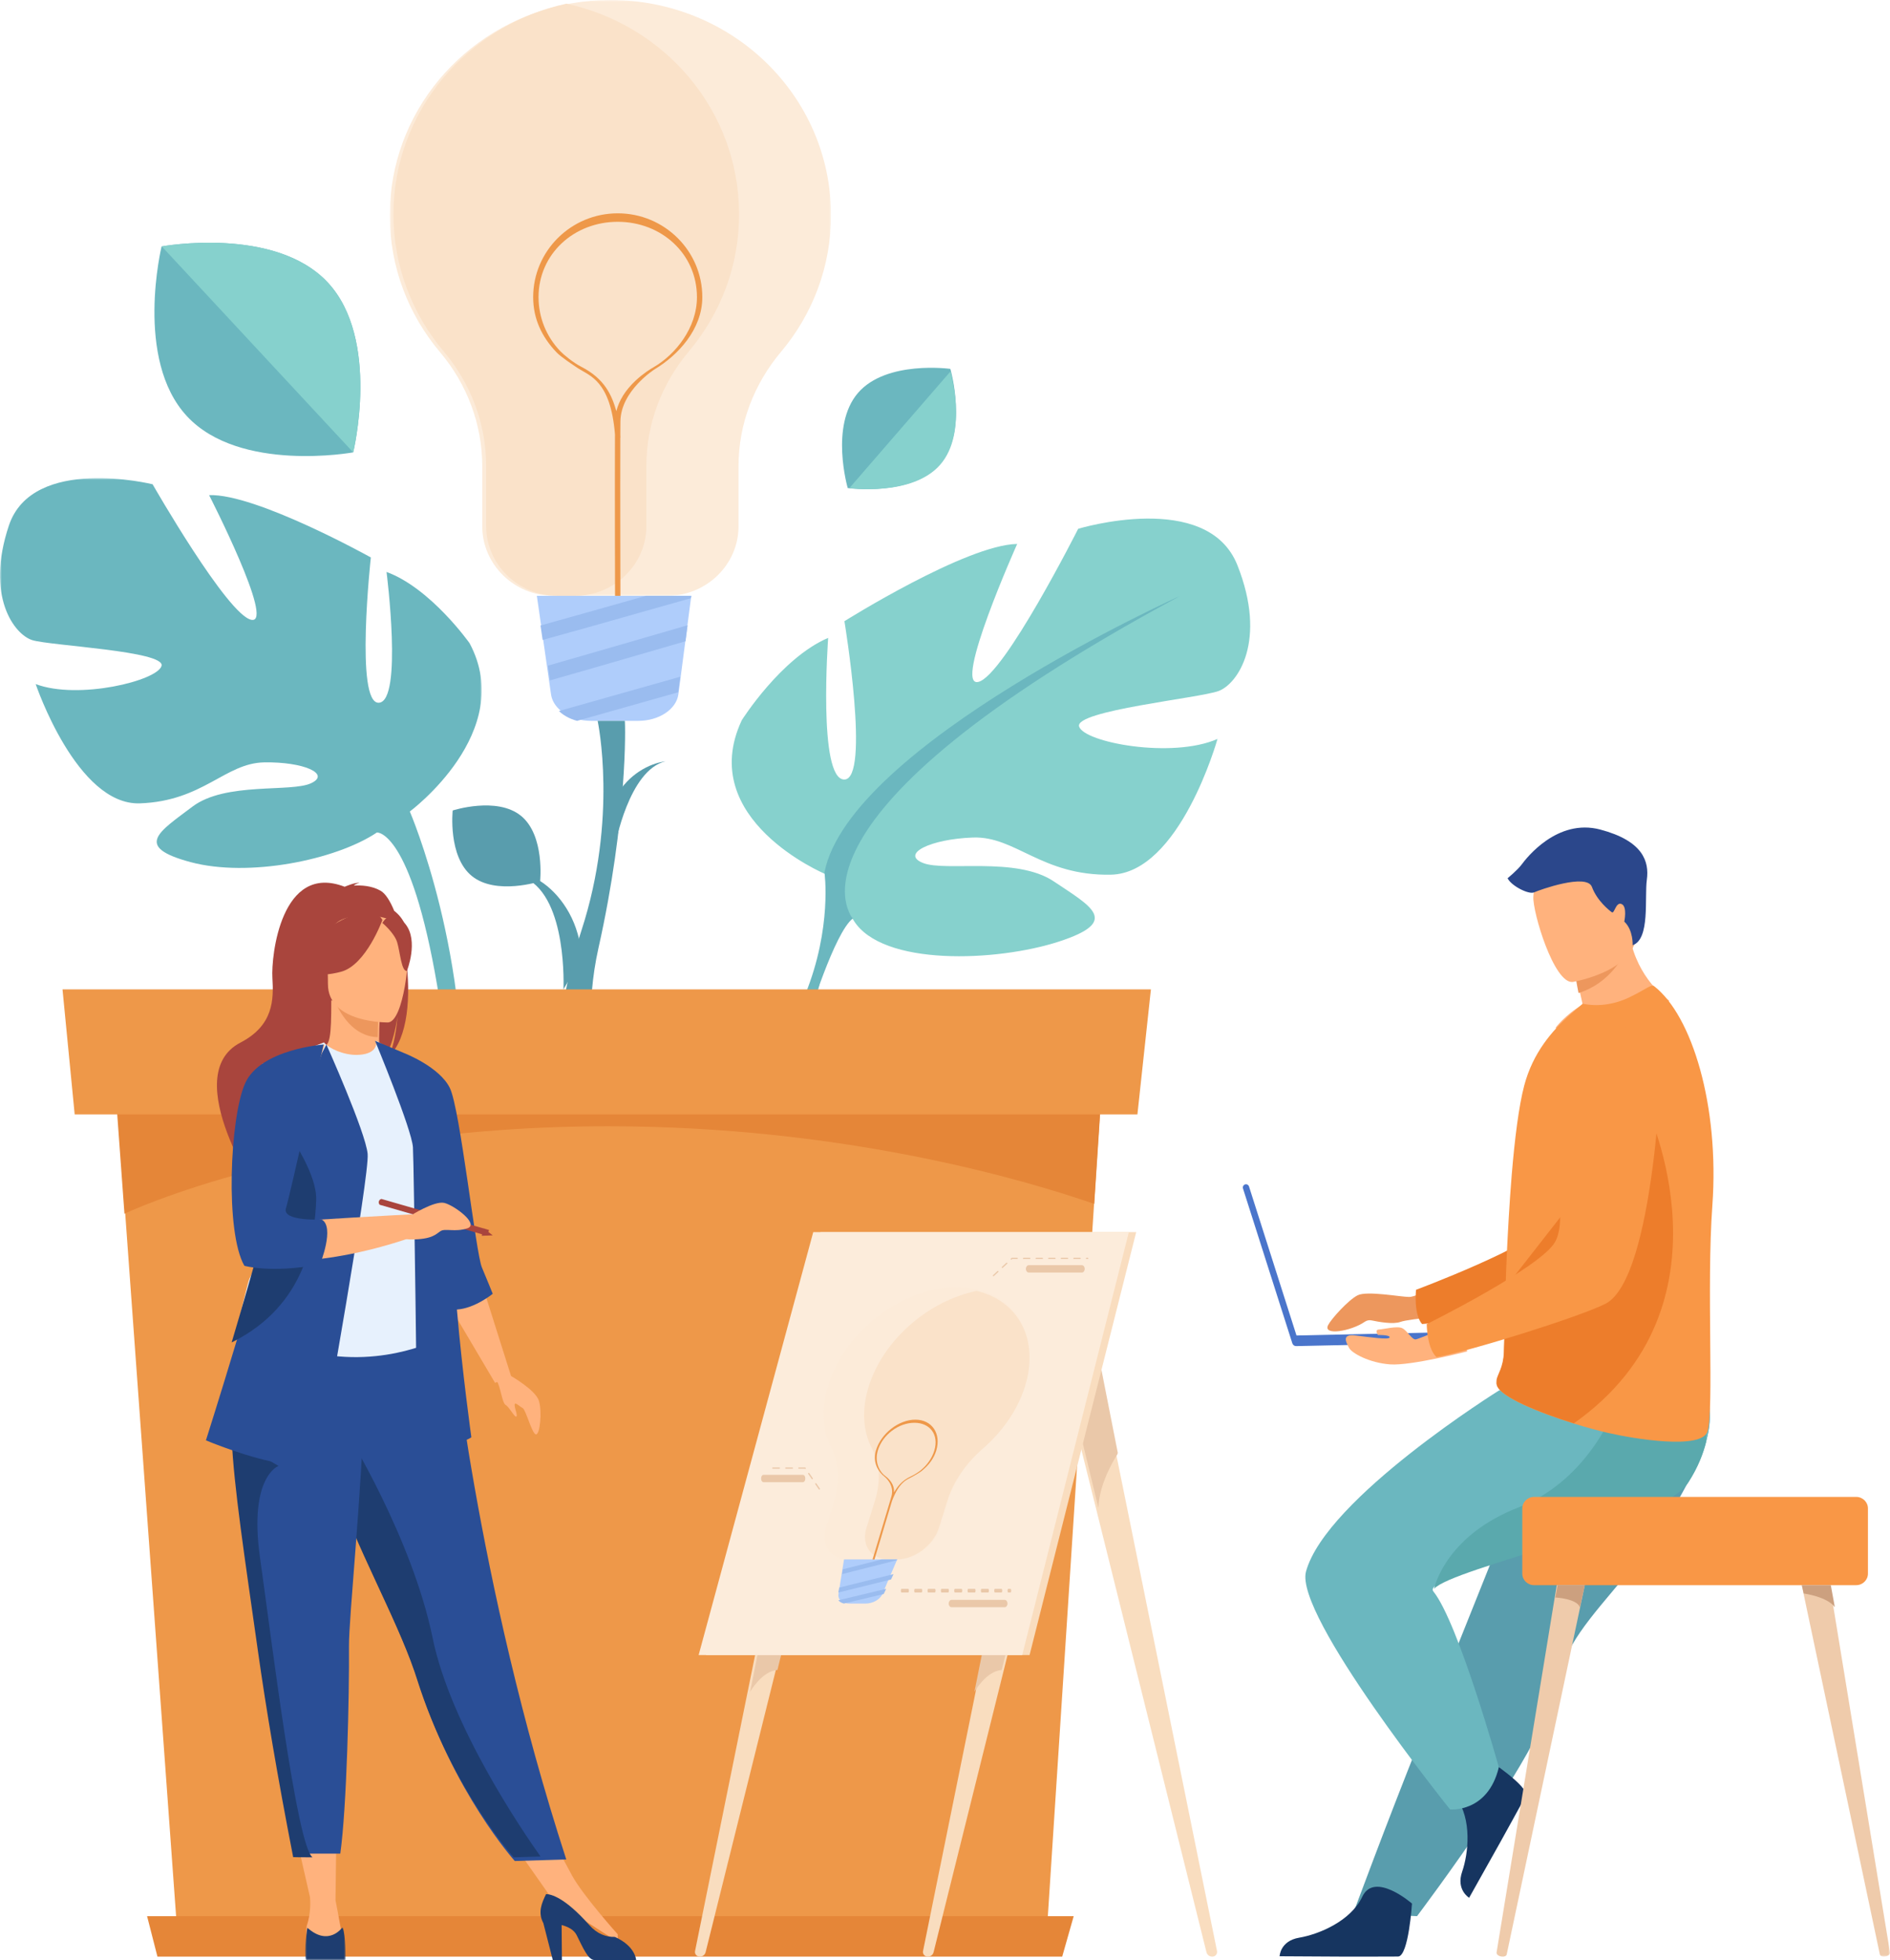
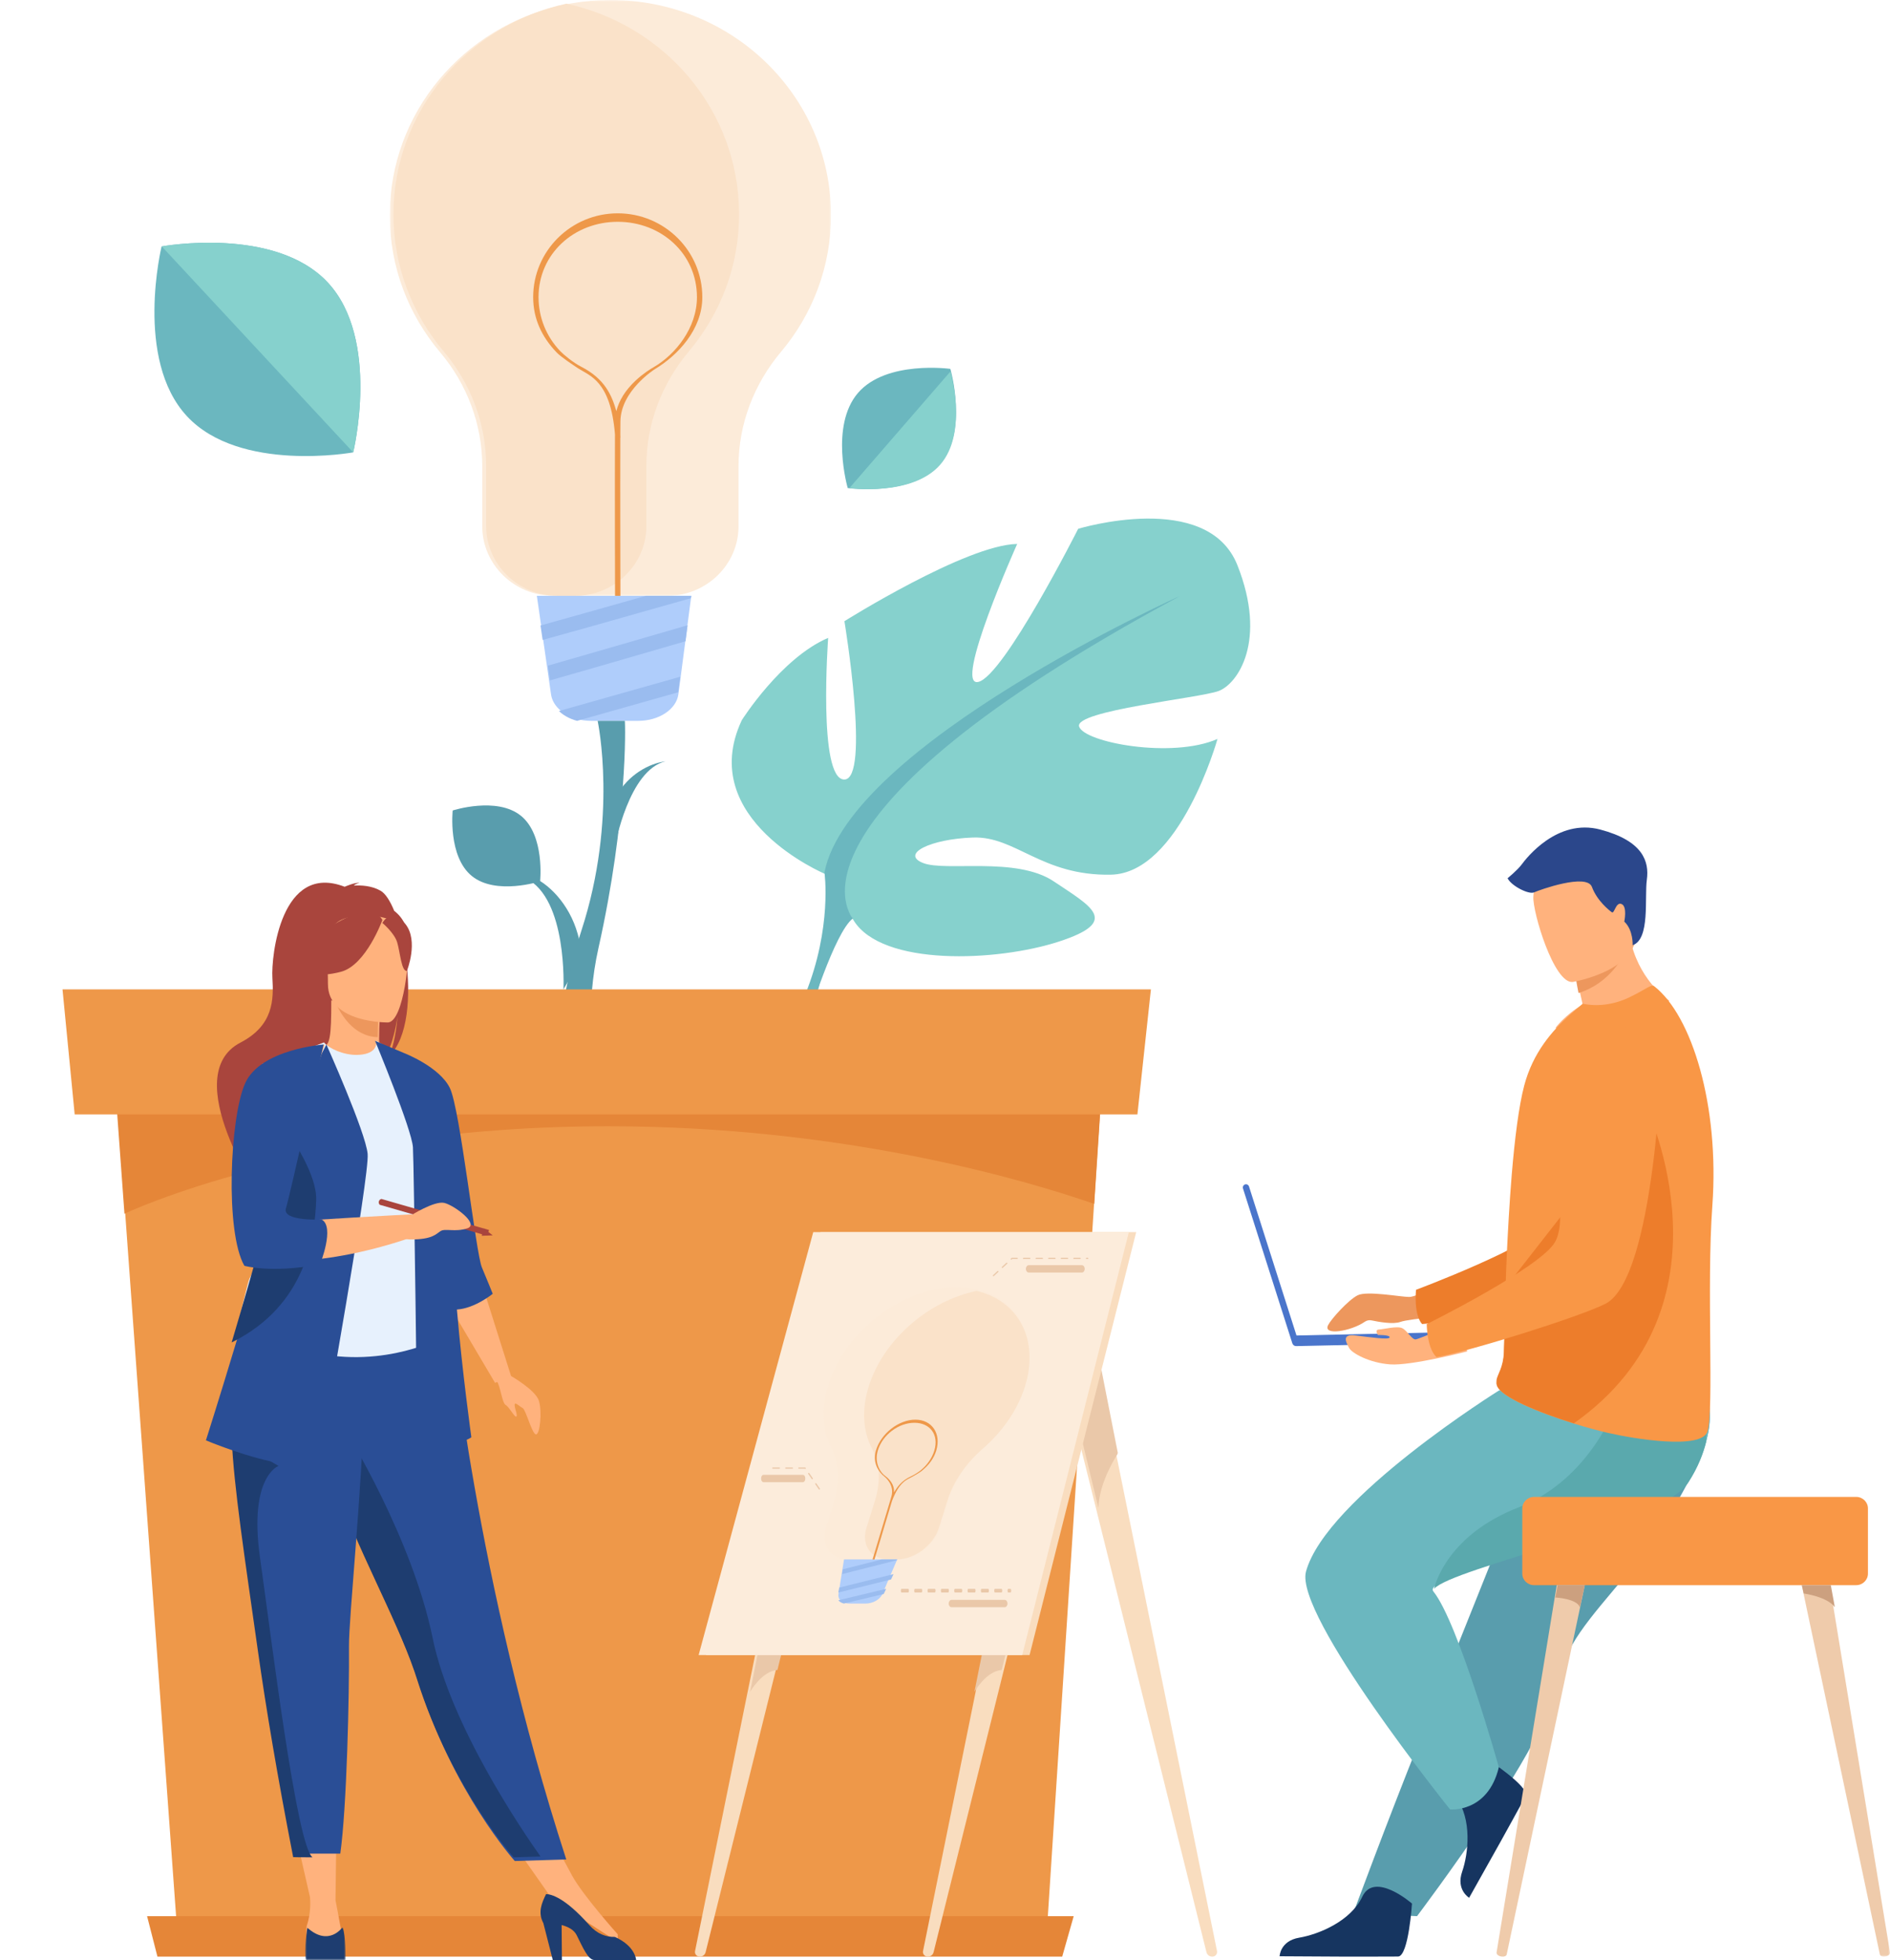
<svg xmlns="http://www.w3.org/2000/svg" xmlns:xlink="http://www.w3.org/1999/xlink" width="514px" height="533px" viewBox="0 0 514 533" version="1.1">
  <title>008F56FC-06FE-4D7E-B9F6-87B3E902863B</title>
  <defs>
    <polygon id="path-1" points="0 0 120 0 120 162 0 162" />
    <polygon id="path-3" points="0 0 131 0 131 179 0 179" />
    <polygon id="path-5" points="0 0 11 0 11 9 0 9" />
    <polygon id="path-7" points="0 0 24 0 24 101 0 101" />
  </defs>
  <g id="Pages" stroke="none" stroke-width="1" fill="none" fill-rule="evenodd">
    <g id="ui-agduc" transform="translate(-960, -3142)">
      <g id="Group-26" transform="translate(375, 3142)">
        <g id="rse" transform="translate(585, 0)">
          <path d="M153.239,269 C153.231,268.784 154.384,244.408 143,238.798 L143.804,238 C149.019,239.884 154.799,245.708 157.112,253.93 C158.831,260.041 157.524,261.384 157.532,261.614 L153.239,269 Z" id="Fill-1" fill="#599DAD" />
          <g id="Group-5" transform="translate(106, 0)">
            <mask id="mask-2" fill="white">
              <use xlink:href="#path-1" />
            </mask>
            <g id="Clip-4" />
            <path d="M0,58.547 C0,72.675 5.129,85.635 13.666,95.748 C21.053,104.495 25.154,115.44 25.154,126.772 L25.154,143.111 C25.154,153.499 33.866,162 44.511,162 L75.487,162 C86.136,162 94.845,153.499 94.845,143.111 L94.845,126.744 C94.845,115.389 99.007,104.453 106.391,95.676 C114.966,85.488 120.086,72.425 120,58.192 C119.804,25.903 93.092,-3.42901484e-05 60.001,-3.42901484e-05 C56.325,-3.42901484e-05 52.725,0.324 49.23,0.943 C48.455,1.08 47.686,1.231 46.923,1.398 C20.074,7.219 0,30.595 0,58.547" id="Fill-3" fill="#FCEBD9" mask="url(#mask-2)" />
          </g>
          <path d="M107,58.291 C107,72.454 112.141,85.446 120.697,95.583 C128.101,104.353 132.211,115.325 132.211,126.685 L132.211,143.064 C132.211,153.478 140.943,162 151.613,162 L156.386,162 C167.059,162 175.788,153.478 175.788,143.064 L175.788,126.656 C175.788,115.274 179.959,104.31 187.36,95.512 C195.954,85.298 201.087,72.203 200.999,57.935 C200.83,29.981 180.841,6.801 154.03,1 C127.12,6.835 107,30.269 107,58.291" id="Fill-6" fill="#FAE2C9" />
          <path d="M152.342,95.448 C148.549,91.471 146.46,86.266 146.46,80.791 C146.46,69.022 156.123,60.306 168,60.306 C179.877,60.306 189.54,69.022 189.54,80.791 C189.54,89.183 183.668,96.378 177.844,99.79 C177.021,100.257 174.934,101.528 172.813,103.522 C170.093,106.078 168.336,108.894 167.627,111.787 C166.383,107.502 164.5,103.018 158.112,99.738 C155.793,98.547 153.286,96.438 152.342,95.448 M151.357,95.805 C152.599,97.107 155.862,99.248 157.274,100.176 C160.347,102.196 166.051,103.492 167.244,118.078 C167.183,131.037 167.269,163.635 167.27,164 L168.73,163.996 C168.729,163.64 168.647,132.454 168.7,118.97 L168.73,118.971 C168.731,118.95 168.733,118.63 168.704,118.086 C168.711,116.647 168.719,115.447 168.73,114.565 C168.832,106.171 178.101,100.356 178.201,100.304 C184.284,96.615 191,89.611 191,80.791 C191,68.224 180.682,58 168,58 C155.318,58 145,68.224 145,80.791 C145,86.637 147.307,91.558 151.357,95.805" id="Fill-8" fill="#EE9849" />
          <path d="M188,162 L187.916,162.642 L186.851,170.773 L186.57,172.915 L186.57,172.933 L186.286,175.089 L185.224,183.216 L184.943,185.358 L184.94,185.376 L184.659,187.536 L184.502,188.726 C183.962,192.849 179.224,196 173.559,196 L160.792,196 C159.442,196 158.151,195.822 156.951,195.496 L156.947,195.496 C155.867,195.201 154.868,194.784 153.974,194.265 L153.905,194.225 C153.179,193.8 152.529,193.307 151.972,192.759 C150.826,191.637 150.071,190.287 149.856,188.802 L149.403,185.652 L149.115,183.666 L149.115,183.663 L149.112,183.619 L149.112,183.615 L148.831,181.673 L147.747,174.138 L147.463,172.16 L147.455,172.116 L147.175,170.163 L146,162 L188,162 Z" id="Fill-10" fill="#AFCDFB" />
          <path d="M182.912,162 L182.824,162 L175.666,162 C163.972,165.312 152.374,168.585 147,170.071 L147.282,172.001 L147.289,172.044 L147.575,174 C151.927,172.819 162.375,169.888 187.916,162.635 L188,162 L182.912,162 Z" id="Fill-12" fill="#9ABCEF" />
          <path d="M149.281,182.947 L149.281,182.951 L149.284,182.995 L149.284,182.998 L149.572,185 C154.582,183.587 164.914,180.612 186.435,174.351 L186.719,172.177 L186.719,172.159 L187,170 C173.401,173.952 156.941,178.724 149,180.989 L149.281,182.947 Z" id="Fill-14" fill="#9ABCEF" />
          <path d="M153.919,194.759 L153.987,194.798 C154.874,195.305 155.866,195.713 156.938,196 L156.941,196 C162.802,194.354 171.501,191.893 184.439,188.221 L184.718,186.111 L184.721,186.093 L185,184 C173.445,187.278 160.188,191.03 152,193.325 C152.554,193.861 153.198,194.344 153.919,194.759" id="Fill-16" fill="#9ABCEF" />
          <path d="M123.114,220.366 C123.114,220.366 121.769,232.874 128.333,238.195 C134.898,243.515 146.886,239.634 146.886,239.634 C146.886,239.634 148.231,227.126 141.667,221.805 C135.102,216.485 123.114,220.366 123.114,220.366" id="Fill-18" fill="#599DAD" />
          <path d="M151.962,315 C151.749,313.774 147.668,285.062 158.106,253.065 C168.133,222.323 162.581,196.26 162.537,196 L169.916,196 C170.106,197.114 170.619,222.697 162.76,257.758 C155.688,289.308 168.894,315 166.083,315 L151.962,315 Z" id="Fill-20" fill="#599DAD" />
          <path d="M167.252,230 C167.292,229.841 171.007,209.333 181,207 C176.533,207.56 170.858,210.637 167.683,216.369 C165.323,220.63 166.149,221.837 166.105,222.007 L167.252,230 Z" id="Fill-22" fill="#599DAD" />
          <g id="Group-26" transform="translate(0, 130)">
            <mask id="mask-4" fill="white">
              <use xlink:href="#path-3" />
            </mask>
            <g id="Clip-25" />
-             <path d="M127.706,44.885 C127.706,44.885 117.132,29.908 105.122,25.511 C105.122,25.511 109.612,60.639 103.045,61.073 C96.478,61.508 100.854,21.568 100.854,21.568 C100.854,21.568 69.57,4.143 56.867,4.627 C56.867,4.627 74.852,39.728 68.38,38.528 C61.908,37.327 41.501,1.674 41.501,1.674 C41.501,1.674 8.854,-6.398 2.41,12.912 C-4.033,32.221 3.951,42.534 8.77,44.048 C13.588,45.562 44.988,46.997 43.934,51.037 C42.881,55.076 21.31,60.372 9.707,55.998 C9.707,55.998 20.861,89.057 38.07,88.428 C55.28,87.799 61.199,77.482 71.841,77.287 C82.483,77.092 90.058,80.408 84.594,82.959 C79.129,85.509 61.313,82.531 52.329,89.326 C43.346,96.121 36.156,100.21 51.857,104.414 C67.558,108.619 91.256,103.871 102.501,96.354 C102.534,96.332 111.708,95.601 118.932,138.209 C121.717,154.634 119.576,179 119.576,179 L125.403,178.11 C128.636,130.35 111.453,90.645 111.453,90.645 C111.453,90.645 140.607,69.023 127.706,44.885" id="Fill-24" fill="#6BB7BF" mask="url(#mask-4)" />
          </g>
          <path d="M224.423,237.642 C224.423,237.642 189.086,222.807 201.734,195.821 C201.734,195.821 212.385,178.924 225.226,173.436 C225.226,173.436 222.4,211.866 229.589,211.949 C236.779,212.033 229.649,168.901 229.649,168.901 C229.649,168.901 262.746,148.121 276.632,147.895 C276.632,147.895 259.084,187.093 266.072,185.406 C273.062,183.719 293.218,143.778 293.218,143.778 C293.218,143.778 328.355,133.079 336.522,153.676 C344.689,174.273 336.589,185.95 331.422,187.879 C326.256,189.808 292.088,193.224 293.476,197.551 C294.864,201.877 318.707,206.354 331.104,200.917 C331.104,200.917 320.888,237.492 302.078,237.826 C283.268,238.16 276.205,227.302 264.584,227.719 C252.964,228.137 244.897,232.188 251.008,234.635 C257.119,237.082 276.378,232.794 286.578,239.645 C296.778,246.496 304.862,250.514 287.983,256.009 C271.104,261.505 239.838,262.799 232.131,250.22 L224.423,237.642 Z" id="Fill-27" fill="#86D1CD" />
          <path d="M321,162 C321,162 231.063,202.474 224.218,237.191 C224.218,237.191 226.373,252.136 219,270.384 L219.755,277 C219.755,277 226.969,253.409 231.951,249.723 C231.951,249.723 207.735,222.961 321,162" id="Fill-29" fill="#6BB7BF" />
          <path d="M219.193,270.646 C219.193,270.646 207.963,294.224 218.532,320 L221.915,318.581 C221.915,318.581 215.402,289.571 220.926,273.919 C226.449,258.268 219.193,270.646 219.193,270.646" id="Fill-31" fill="#6BB7BF" />
          <path d="M89.15,76.827 C103.539,92.289 96.054,122.998 96.054,122.998 C96.054,122.998 65.238,128.635 50.85,113.173 C36.461,97.711 43.946,67.002 43.946,67.002 C43.946,67.002 74.762,61.365 89.15,76.827" id="Fill-33" fill="#6BB7BF" />
          <path d="M89.159,76.828 C103.534,92.29 96.056,123 96.056,123 L44,67.003 C44,67.003 74.785,61.365 89.159,76.828" id="Fill-35" fill="#86D1CD" />
          <path d="M255.665,126.163 C247.958,135.113 230.546,132.706 230.546,132.706 C230.546,132.706 225.628,115.787 233.335,106.837 C241.041,97.888 258.454,100.294 258.454,100.294 C258.454,100.294 263.372,117.213 255.665,126.163" id="Fill-37" fill="#6BB7BF" />
          <path d="M255.732,126.31 C248.144,135.067 231,132.712 231,132.712 L258.478,101 C258.478,101 263.32,117.554 255.732,126.31" id="Fill-39" fill="#86D1CD" />
          <polygon id="Fill-41" fill="#EE9849" points="301 274 300.99 274.139 297.579 326.732 284.904 522 47.963 522 34.012 329.406 30.168 276.326 30 274" />
          <path d="M301,275 L297.587,327.339 C279.724,321.13 230.088,306.223 165.421,306.223 C83.756,306.223 33.847,330 33.847,330 L30,277.177 L301,275 Z" id="Fill-43" fill="#E58638" />
          <polygon id="Fill-45" fill="#EE9849" points="309.329 303 20.31 303 17 269 313 269" />
          <polygon id="Fill-47" fill="#E58638" points="288.875 532 42.818 532 40 521 292 521" />
          <path d="M168,528 L167.995,525.934 C167.995,525.934 158.478,515.317 155.556,509.915 L147.52,495 L137,497.614 L150.352,516.629 L168,528 Z" id="Fill-49" fill="#FFB27D" />
          <path d="M110.394,260.461 C112.206,252.989 109.578,249.509 107.208,247.657 C106.084,244.906 104.801,242.924 103.488,242.177 C101.096,240.814 98.228,240.665 96.222,240.784 C96.739,240.249 97.755,240.055 97.755,240.055 C96.511,239.869 93.735,241.106 93.735,241.106 C76.434,234.424 73.715,259.956 74.078,265.888 C74.439,271.819 74.391,278.805 65.39,283.479 C48.216,292.396 71.098,326 71.098,326 C70.661,321.207 92.728,295.911 104.241,288.335 C107.043,284.2 108.039,276.895 108.114,276.319 C107.63,282.112 106.641,285.361 105.758,287.19 C111.005,282.35 111.782,270.727 110.394,260.461" id="Fill-51" fill="#A9453D" />
          <path d="M104,288.954 C104.056,288.979 98.543,291.88 94.396,290.731 C90.495,289.653 87.947,284.528 88.001,284.516 C89.652,284.184 90.129,281.884 90.094,272 L90.841,272.149 L103.397,274.669 C103.397,274.669 103.111,278.673 103.103,282.445 C103.094,285.612 103.284,288.616 104,288.954" id="Fill-53" fill="#FFB27D" />
          <path d="M103,274.447 C103,274.447 102.727,278.336 102.719,282 C96.004,281.805 92.454,275.497 91,272 L103,274.447 Z" id="Fill-55" fill="#ED975D" />
          <path d="M154,505.571 L147.276,505.777 L139.998,506 C139.998,506 123.188,487.272 113.758,457.251 C113.538,456.554 113.307,455.848 113.061,455.133 C107.9,440.076 97.202,421.177 91.564,404.071 C90.667,401.346 89.861,398.782 89.138,396.354 C88.907,395.576 88.681,394.813 88.467,394.061 C84.312,379.617 83.109,370.133 82,360 L122.711,360.326 C122.711,360.326 129.283,429.518 154,505.571" id="Fill-57" fill="#2A4E96" />
          <path d="M116.136,336.27 C116.034,355.83 118.96,364.222 118.96,364.222 C118.96,364.222 101.637,373.164 81.048,366.582 C80.805,366.505 64,362.608 64,362.608 C64.345,361.816 67.409,348.634 67.744,347.908 C72.091,338.424 75.392,334.266 75.908,331.35 C76.864,325.907 76.885,320.274 76.408,314.962 C75.152,300.9 71.416,289.227 71.416,289.227 C77.026,287.93 82.279,285.652 88.118,283.427 C89.461,285.126 93.567,286.904 97.128,286.823 C101.23,286.731 102.56,284.947 102.347,283 C106.717,285.471 110.204,287.804 110.204,287.804 C113.919,294.359 121.452,300.725 121.998,310.78 C122.133,313.253 116.139,335.722 116.136,336.27" id="Fill-59" fill="#E7F1FD" />
          <path d="M105.552,277.999 C105.552,277.999 89.195,278.283 89.184,267.577 C89.172,256.872 87.054,249.699 97.497,249.066 C107.94,248.432 109.973,252.514 110.804,256.087 C111.635,259.659 109.807,277.65 105.552,277.999" id="Fill-61" fill="#FFB27D" />
          <path d="M104,250.126 C104,250.126 99.565,262.398 92.759,264.213 C85.952,266.027 83,264.137 83,264.137 C83,264.137 88.221,259.837 89.304,252.331 C89.304,252.331 100.655,244.285 104,250.126" id="Fill-63" fill="#A9453D" />
          <path d="M104,250.953 C104,250.953 107.231,253.627 108.018,256.226 C108.806,258.826 109.16,264.178 110.664,263.995 C110.664,263.995 113.923,255.855 110.261,251.25 C106.377,246.367 104,250.953 104,250.953" id="Fill-65" fill="#A9453D" />
          <path d="M92.874,525.397 C92.313,522.194 91.246,516.655 91.246,516.655 L91.494,497 L80,497 L84.301,515.813 C84.39,516.685 84.624,520.074 83.417,523.669 C83.417,523.669 82.313,528.892 87.267,528.989 C92.22,529.086 93.435,528.6 92.874,525.397" id="Fill-67" fill="#FFB27D" />
          <g id="Group-71" transform="translate(83, 524)">
            <mask id="mask-6" fill="white">
              <use xlink:href="#path-5" />
            </mask>
            <g id="Clip-70" />
            <path d="M0.579,0.132 C0.579,0.132 -0.4,6.309 0.188,8.9 C0.188,8.9 1.723,9 5.5,9 C9.081,9 10.996,8.9 10.996,8.9 C10.996,8.9 11.106,2.255 10.15,0 C10.15,0 6.465,5.41 0.579,0.132" id="Fill-69" fill="#1E3D70" mask="url(#mask-6)" />
          </g>
          <polygon id="Fill-72" fill="#FFB27D" points="131.355 350 139 374.185 134.64 376 122 354.632" />
          <path d="M173,532.917 C173,532.917 163.204,533.103 161.547,532.917 C159.889,532.735 158.609,529.73 156.813,526.135 C156.079,524.665 154.43,523.855 152.739,523.409 L152.819,532.917 L150.334,532.917 L147.767,522.887 C146.174,519.957 147.383,517.314 148.504,515 C149.808,514.997 153.573,515.876 160.219,523.371 C162.404,525.831 164.816,526.711 167.211,526.636 C167.243,526.658 167.277,526.674 167.31,526.688 C172.834,529.176 173,532.917 173,532.917" id="Fill-74" fill="#1E3D70" />
          <path d="M134,351.776 C134,351.776 132.736,348.611 131.055,344.612 C129.374,340.613 125.153,301.677 122.365,295.873 C119.578,290.068 109.946,286.345 109.946,286.345 L102,283 C102,283 112.006,307.08 112.301,311.953 C112.595,316.826 113.478,391.644 113.478,391.644 C113.478,391.644 112.889,395.084 119.657,393.651 C126.426,392.217 128.191,390.784 128.191,390.784 C128.191,390.784 125.734,373.262 124.26,356.055 C129.144,355.762 134,351.776 134,351.776" id="Fill-76" fill="#2A4E96" />
          <path d="M147,504.778 L139.699,505 C139.699,505 122.834,486.351 113.373,456.457 C113.153,455.762 112.92,455.059 112.674,454.347 C107.496,439.354 96.764,420.535 91.107,403.5 C90.207,400.787 89.399,398.233 88.674,395.816 C88.441,395.042 88.215,394.281 88,393.533 L94.014,389 C94.014,389 112.072,418.041 117.662,445.37 C122.518,469.109 141.966,497.675 147,504.778" id="Fill-78" fill="#1E3D70" />
          <path d="M94.906,447.559 C95.012,460.837 94.321,491.363 92.544,504 L85.947,504 C82.3,504 80.482,503.949 80.482,503.949 C76.022,481.976 72.85,463.795 70.539,448.128 C68.644,435.271 66.96,424.249 65.665,414.76 C64.361,405.212 63.454,397.216 63.13,390.461 C63.08,389.397 63.042,388.361 63.021,387.358 C63.001,386.348 62.995,385.366 63.004,384.414 L99,381 C98.547,404.264 94.848,439.842 94.906,447.559" id="Fill-80" fill="#2A4E96" />
          <path d="M85,505 C81.484,505 79.73,504.949 79.73,504.949 C75.431,482.887 72.372,464.632 70.144,448.901 C68.317,435.992 66.693,424.926 65.444,415.398 C64.187,405.811 63.313,397.783 63,391 L75.735,398.588 C75.735,398.588 67.607,401.493 70.708,423.483 C73.81,445.474 80.683,501.887 85,505" id="Fill-82" fill="#1E3D70" />
          <path d="M87.934,390.11 C87.934,390.11 85.447,399.04 76.842,397.899 C68.237,396.759 56,391.629 56,391.629 C56,391.629 59.677,380.083 64.25,364.914 C69.786,346.55 76.638,322.877 79.868,307.945 C80.774,303.761 81.394,300.266 81.624,297.764 L88.763,284 C88.763,284 99.407,307.739 99.981,313.725 C100.555,319.71 87.934,390.11 87.934,390.11" id="Fill-84" fill="#2A4E96" />
          <path d="M78.947,312.775 L88.311,284 C88.285,284.012 76.484,287.504 70.548,290.497 C70.548,290.497 66.837,295.27 64.541,306.283 C64.541,306.283 62.116,332.724 67.532,342.395 C67.532,342.395 84.635,345.808 112,336.421 L112,330.164 C112,330.164 82.07,331.728 75.941,332.439 L78.947,312.775 Z" id="Fill-86" fill="#FFB27D" />
          <path d="M85.992,326.331 C85.613,336.027 83.349,354.848 63.161,364.923 C63.108,364.948 63.054,364.977 63,365 C68.462,346.626 75.224,322.94 78.41,308 C82.118,313.584 86.199,320.992 85.992,326.331" id="Fill-88" fill="#1E3D70" />
          <path d="M88.005,284 C88.005,284 70.795,285.227 66.649,294.573 C62.504,303.919 61.185,335.007 66.461,344.162 C66.461,344.162 73.724,346.256 86.571,343.824 C86.729,343.794 86.887,343.764 87.046,343.733 C87.046,343.733 91.144,333.576 87.47,331.574 C87.47,331.574 76.636,332.146 77.766,328.522 C78.897,324.898 88.005,284 88.005,284" id="Fill-90" fill="#2A4E96" />
          <path d="M133,334.436 L132.475,336 L103.251,327.564 C103.251,327.564 102.861,327.152 103.053,326.605 C103.266,326.001 103.776,326 103.776,326 L133,334.436 Z" id="Fill-92" fill="#A9453D" />
          <polygon id="Fill-94" fill="#A9453D" points="134 335.89 131.596 334 131 336" />
          <path d="M138.781,374 C138.781,374 145.66,377.907 146.565,380.883 C147.47,383.86 146.848,390.092 145.756,389.999 C144.664,389.906 143.035,383.302 142.13,382.837 C141.225,382.372 139.958,380.977 139.958,382 C139.958,383.023 140.863,384.883 140.411,385.162 C139.958,385.441 138.51,382.559 137.514,382 C136.519,381.442 136.1,376.842 135.133,375.607 C134.166,374.372 138.781,374 138.781,374" id="Fill-96" fill="#FFB27D" />
          <path d="M111.647,330.537 C111.647,330.537 118.108,326.435 120.819,327.066 C123.529,327.697 130.438,332.854 127.115,333.97 C123.792,335.087 121.101,333.916 119.823,334.726 C118.545,335.538 117.602,337.02 111.647,337 C105.691,336.98 111.647,330.537 111.647,330.537" id="Fill-98" fill="#FFB27D" />
          <path d="M393.885,348 C393.885,348 385.568,352.636 383.241,352.636 C380.912,352.635 371.773,350.904 369.226,352.18 C366.678,353.456 362.067,358.591 361.202,360.268 C359.647,363.284 367.465,361.953 371.161,359.383 C371.697,359.011 372.365,358.872 373.007,359.01 C374.92,359.419 378.898,360.128 380.818,359.43 C383.4,358.493 397,357.453 397,357.453 L393.885,348 Z" id="Fill-100" fill="#ED975D" />
          <path d="M456,283.576 C456,283.576 447.507,345.01 433.444,350.512 C426.505,353.227 395.837,359.382 386.766,360 C386.766,360 384.544,358.165 385.085,350.697 C385.085,350.697 417.215,338.692 421.78,332.163 C428.573,322.447 417.562,292.468 426.087,283.342 C434.611,274.216 448.968,270.294 456,283.576" id="Fill-102" fill="#ED7D2B" />
          <path d="M454.075,411.91 C451.579,416.168 448.692,420.158 445.717,423.937 C436.52,435.612 426.509,445.239 424.765,454.339 C424.419,456.152 423.868,458.105 423.149,460.163 C422.42,462.247 421.521,464.439 420.481,466.705 C416.579,475.23 410.743,484.782 404.916,493.465 C394.843,508.475 385.371,521 385.371,521 L368,520.255 C368.696,518.505 376.272,497.78 386.407,472.451 C390.523,462.17 394.899,451.233 399.121,440.686 C399.684,439.278 400.246,437.875 400.803,436.485 C402.094,433.257 403.364,430.08 404.605,426.986 C414.121,403.204 421.701,384.266 421.701,384.266 C421.701,384.266 459.737,369.776 463.687,379.165 C466.943,386.907 464.291,394.491 454.075,411.91" id="Fill-104" fill="#599DAD" />
          <path d="M384,517.569 C384,517.569 383.092,531.769 380.256,531.973 C379.879,532 365.876,532 365.876,532 L348,531.9 C348,531.9 348.117,527.726 353.342,526.844 C358.567,525.961 367.313,522.403 370.479,515.711 C373.809,508.67 384,517.569 384,517.569" id="Fill-106" fill="#163560" />
          <path d="M404.056,478 C404.056,478 416.088,485.806 414.92,488.341 C414.765,488.678 408.116,500.701 408.116,500.701 L399.541,516 C399.541,516 395.933,513.834 397.64,508.912 C399.347,503.989 400.376,494.719 396.006,488.691 C391.409,482.349 404.056,478 404.056,478" id="Fill-108" fill="#163560" />
          <path d="M394.363,491.982 C394.363,491.982 404.634,492.967 407.624,480.499 C407.624,480.499 396.598,441.075 389.826,432.721 C389.515,432.339 389.594,431.917 390.005,431.456 C395.117,425.712 451.926,414.036 459.35,402.527 C461.91,398.562 463.359,394.797 464.148,391.508 C465.831,384.486 464.501,379.635 464.501,379.635 L407.766,378 C407.766,378 360.66,407.339 355.179,427.284 C351.916,439.156 394.363,491.982 394.363,491.982" id="Fill-110" fill="#6BB7BF" />
          <path d="M390,432 C395.103,426.243 451.801,414.539 459.212,403.003 C461.766,399.029 463.213,395.254 464,391.958 L464,384.788 L439.934,381 C439.934,381 433.108,402.013 412.896,409.892 C393.963,417.273 390.378,430.369 390,432" id="Fill-112" fill="#5AA9AD" />
          <path d="M423,279.497 C434.664,282.353 454,272.115 454,272.115 C454,272.115 446.492,267.333 443.709,256.831 C443.568,256.302 443.442,255.76 443.327,255.203 C442.106,254.958 439.802,254.494 437.337,254 L428.429,261.562 C428.429,261.562 428.632,264.702 429.747,270.099 C429.939,271.041 430.161,272.052 430.417,273.128 C425.635,275.934 423,279.497 423,279.497" id="Fill-114" fill="#FFB27D" />
          <path d="M465.694,327.722 C464.06,349.81 466.21,383.403 464.356,389.22 C462.755,394.24 444.519,391.256 437.24,389.58 C434.545,388.96 431.282,388.074 427.912,387.026 C418.51,384.102 408.266,379.926 407.167,376.826 C407.125,376.704 407.088,376.585 407.066,376.469 C406.965,376.02 406.987,375.597 407.086,375.17 C407.452,373.59 408.864,371.88 409.03,367.968 C409.216,363.6 409.188,358.456 409.351,352.924 C409.36,352.301 409.368,351.621 409.436,351.001 L409.439,350.775 C409.441,350.656 409.444,350.54 409.447,350.421 C409.605,344.252 409.926,337.766 410.298,331.334 C410.535,327.295 410.808,323.294 411.124,319.461 C411.944,309.566 413.049,300.768 414.511,295.205 C416.901,286.137 422.171,280.223 426.968,275.888 L430.437,272.899 C434.309,273.748 438.885,273.185 443.025,271.214 C447.506,269.077 449.053,267.546 449.834,268.123 C460.182,276.143 467.625,300.719 465.694,327.722" id="Fill-116" fill="#F99746" />
          <path d="M428.022,387 C418.541,384.05 408.21,379.837 407.102,376.71 C407.06,376.587 407.023,376.467 407,376.35 C407.006,375.913 407.011,375.476 407.02,375.039 C407.389,373.445 408.813,371.72 408.981,367.773 C409.168,363.367 409.14,358.177 409.305,352.597 C409.314,351.969 409.322,351.283 409.39,350.657 L409.393,350.429 C409.396,350.309 409.399,350.192 409.402,350.072 L447.73,301 C447.73,301 473.493,354.915 428.022,387" id="Fill-118" fill="#ED7D2B" />
          <path d="M428,261.516 C428,261.516 428.2,264.637 429.294,270 C437.834,267.352 441.707,259.953 443,256.814 C442.861,256.288 442.738,255.75 442.625,255.196 C441.426,254.952 439.164,254.491 436.745,254 L428,261.516 Z" id="Fill-120" fill="#ED975D" />
          <path d="M427.705,266.99 C427.705,266.99 447.019,263.8 444.827,251.927 C442.634,240.054 443.65,231.646 431.226,233.181 C418.802,234.716 417.249,239.678 417.007,243.817 C416.765,247.957 422.624,267.513 427.705,266.99" id="Fill-122" fill="#FFB27D" />
          <path d="M398.939,362.104 L352.591,363.113 L339.68,322.607 C339.533,322.146 339.047,321.893 338.595,322.043 C338.143,322.193 337.895,322.688 338.042,323.149 L351.461,365.247 C351.607,365.704 352.029,366.01 352.501,366 L399,364.988 L398.939,362.104 Z" id="Fill-124" fill="#4A75CB" />
          <path d="M399,367.447 C399,367.447 383.779,371.382 378.071,370.97 C372.363,370.557 367.616,367.895 366.898,366.505 C366.179,365.115 364.671,362.65 368.556,363.105 C372.442,363.56 377.748,364.37 377.913,363.638 C378.077,362.906 374.745,362.976 374.745,362.976 C374.745,362.976 373.737,361.539 375.006,361.487 C376.274,361.436 379.974,360.451 381.348,361.125 C382.722,361.798 383.99,364.286 384.994,364.182 C385.999,364.079 397.732,359 397.732,359 L399,367.447 Z" id="Fill-126" fill="#FFB27D" />
          <path d="M452,286.084 C452,286.084 450.192,347.496 436.643,354.475 C429.958,357.918 399.772,367.384 390.712,369 C390.712,369 388.274,367.441 388,360.03 C388,360.03 419.016,344.643 422.893,337.71 C428.663,327.391 414.295,299.107 421.873,289.177 C429.45,279.248 443.467,273.792 452,286.084" id="Fill-128" fill="#F99746" />
          <path d="M444.01,257 C444.01,257 444.227,252.915 441.737,250.575 C441.737,250.575 442.604,246.48 441.004,245.804 C439.403,245.129 439.07,248.572 438.337,248.032 C437.603,247.492 434.336,244.927 432.936,241.146 C431.536,237.366 418.721,241.945 417.228,242.626 C415.734,243.307 410.933,240.809 410,238.784 C410,238.784 412.667,236.623 413.867,235.003 C415.067,233.383 423.468,222.447 435.203,225.552 C446.938,228.657 448.538,234.328 447.871,239.189 C447.205,244.049 448.816,255.369 444.01,257" id="Fill-130" fill="#2B478B" />
          <path d="M504.801,431 L417.199,431 C415.439,431 414,429.595 414,427.877 L414,410.123 C414,408.405 415.439,407 417.199,407 L504.801,407 C506.561,407 508,408.405 508,410.123 L508,427.877 C508,429.595 506.561,431 504.801,431" id="Fill-132" fill="#F99746" />
          <path d="M431,431 L429.628,437.489 L409.755,531.424 C409.7,531.752 409.251,532 408.717,532 C407.696,532 406.902,531.455 407.01,530.828 L422.771,434.634 L423.367,431 L431,431 Z" id="Fill-134" fill="#EFCBAB" />
          <path d="M431,431 L429.666,437 C428.749,434.61 423,434.36 423,434.36 L423.58,431 L431,431 Z" id="Fill-136" fill="#CCA07F" />
          <g id="Group-140" transform="translate(490, 431)">
            <mask id="mask-8" fill="white">
              <use xlink:href="#path-7" />
            </mask>
            <g id="Clip-139" />
            <path d="M22.284,101 C21.749,101 21.301,100.752 21.245,100.424 L1.373,6.489 L0.516,2.441 L0,0 L7.633,0 L8.229,3.634 L8.696,6.485 L23.99,99.827 C24.099,100.455 23.304,101 22.284,101" id="Fill-138" fill="#EFCBAB" mask="url(#mask-8)" />
          </g>
          <path d="M499,437 C496.991,434.139 490.537,433.261 490.537,433.261 C490.537,433.261 490.537,433.259 490.535,433.258 L490,431 L497.9,431 L498.517,434.362 L499,437 Z" id="Fill-141" fill="#CCA07F" />
          <path d="M330.039,531.952 C329.181,532.166 328.312,531.644 328.102,530.792 L309.001,454.059 L305.306,439.213 L298.05,410.061 L287,365.677 L297.389,365 L303.496,395.088 L312.274,438.34 L316.696,460.134 L330.974,530.476 C331.111,531.139 330.696,531.791 330.039,531.952" id="Fill-143" fill="#F9DDBF" />
          <path d="M304,395.048 C303.911,395.325 303.86,395.471 303.86,395.471 C303.86,395.471 298.912,402.855 298.718,410 L288,365.676 L298.077,365 L304,395.048 Z" id="Fill-145" fill="#EAC8A9" />
          <path d="M295,365.677 L276.694,439.213 L272.999,454.059 L253.898,530.792 C253.687,531.644 252.819,532.166 251.961,531.952 C251.304,531.791 250.889,531.139 251.026,530.476 L265.303,460.134 L269.726,438.34 L284.612,365 L295,365.677 Z" id="Fill-147" fill="#F9DDBF" />
          <path d="M276,439.53 L272.432,454.056 C268.218,454.33 265,460 265,460 L269.271,438.676 L275.966,438 C275.966,438 275.99,438.583 276,439.53" id="Fill-149" fill="#EAC8A9" />
          <path d="M233,365.677 L214.694,439.213 L210.999,454.059 L191.898,530.792 C191.688,531.644 190.819,532.166 189.961,531.952 C189.304,531.791 188.889,531.139 189.026,530.476 L203.303,460.134 L207.726,438.34 L222.611,365 L233,365.677 Z" id="Fill-151" fill="#F9DDBF" />
          <path d="M215,439.53 L211.432,454.056 C207.218,454.33 204,460 204,460 L208.271,438.676 L214.966,438 C214.966,438 214.99,438.583 215,439.53" id="Fill-153" fill="#EAC8A9" />
          <polygon id="Fill-155" fill="#F9DDBF" points="280.002 450 192 450 223.171 335 309 335" />
          <polygon id="Fill-157" fill="#FCECDB" points="278.001 450 190 450 221.171 335 307 335" />
          <path d="M278.769,376.744 C276.795,383.198 272.694,389.117 267.472,393.736 C262.954,397.733 259.594,402.732 258.01,407.908 L255.725,415.372 C254.273,420.117 249.198,424 244.448,424 L230.628,424 C225.877,424 223.18,420.117 224.632,415.372 L226.92,407.895 C228.507,402.709 228.179,397.713 226.112,393.704 C223.711,389.05 223.252,383.083 225.281,376.582 C229.881,361.832 245.42,350 260.184,350 C261.824,350 263.385,350.148 264.857,350.431 C265.184,350.493 265.506,350.562 265.823,350.639 C276.988,353.297 282.677,363.975 278.769,376.744" id="Fill-159" fill="#FCEBD9" />
          <path d="M278.75,376.976 C276.744,383.398 272.58,389.289 267.275,393.885 C262.686,397.862 259.273,402.837 257.664,407.987 L255.344,415.414 C253.869,420.136 248.715,424 243.89,424 L241.732,424 C236.907,424 234.167,420.136 235.642,415.414 L237.966,407.975 C239.578,402.814 239.245,397.842 237.145,393.853 C234.706,389.222 234.24,383.285 236.301,376.815 C240.336,364.14 252.657,353.63 265.601,351 C276.941,353.645 282.719,364.271 278.75,376.976" id="Fill-161" fill="#FAE2C9" />
          <path d="M247.861,401.356 C245.221,402.563 244.056,404.213 243.14,405.79 C243.206,404.725 242.889,403.689 242.2,402.749 C241.663,402.015 241.058,401.547 240.815,401.376 C239.114,400.12 237.811,397.473 238.734,394.386 C240.03,390.055 244.436,386.849 248.673,386.849 C252.911,386.849 255.399,390.055 254.103,394.386 C253.501,396.4 252.182,398.315 250.392,399.778 C249.946,400.142 248.819,400.918 247.861,401.356 M254.624,394.386 C256.008,389.761 253.452,386 248.927,386 C244.403,386 239.597,389.761 238.213,394.386 C237.243,397.63 238.868,400.208 240.632,401.565 C240.662,401.584 243.328,403.723 242.441,406.812 C242.348,407.136 242.219,407.578 242.063,408.107 C241.992,408.307 241.958,408.425 241.956,408.432 L241.967,408.432 C240.501,413.393 237.04,424.867 237,424.999 L237.521,425 C237.561,424.866 241.18,412.872 242.584,408.104 C244.615,402.738 246.793,402.261 248.112,401.518 C248.718,401.176 250.118,400.388 250.704,399.909 C252.616,398.347 253.981,396.536 254.624,394.386" id="Fill-163" fill="#EE9849" />
          <path d="M244,424 L243.903,424.227 L242.675,427.097 L242.352,427.852 L242.35,427.859 L242.024,428.62 L240.798,431.488 L240.475,432.244 L240.472,432.25 L240.147,433.012 L239.967,433.433 C239.345,434.888 237.379,436 235.428,436 L231.031,436 C230.566,436 230.14,435.937 229.762,435.822 L229.76,435.822 C229.419,435.718 229.119,435.57 228.867,435.387 L228.847,435.373 C228.642,435.224 228.47,435.049 228.336,434.856 C228.06,434.46 227.943,433.983 228.026,433.46 L228.204,432.348 L228.315,431.647 L228.315,431.645 L228.318,431.63 L228.319,431.629 L228.427,430.943 L228.852,428.284 L228.963,427.586 L228.965,427.57 L229.075,426.881 L229.534,424 L244,424 Z" id="Fill-165" fill="#AFCDFB" />
          <path d="M242.272,424 L242.242,424 L239.811,424 C235.489,425.104 231.203,426.195 229.221,426.69 L229.112,427.334 L229.11,427.348 L229,428 C230.603,427.606 234.462,426.629 243.904,424.212 L244,424 L242.272,424 Z" id="Fill-167" fill="#9ABCEF" />
          <path d="M228.119,432.316 L228.119,432.317 L228.115,432.331 L228.115,432.333 L228,433 C229.943,432.529 233.957,431.537 242.325,429.45 L242.663,428.726 L242.665,428.719 L243,428 C237.713,429.317 231.315,430.908 228.232,431.663 L228.119,432.316 Z" id="Fill-169" fill="#9ABCEF" />
          <path d="M228.533,435.586 L228.553,435.599 C228.817,435.768 229.13,435.904 229.485,436 L229.487,436 C231.795,435.451 235.222,434.631 240.321,433.407 L240.66,432.703 L240.663,432.697 L241,432 C236.447,433.092 231.224,434.343 228,435.108 C228.14,435.287 228.319,435.448 228.533,435.586" id="Fill-171" fill="#9ABCEF" />
          <path d="M246.994,433 L245.181,433 C245.081,433 245,432.777 245,432.5 C245,432.223 245.081,432 245.181,432 L246.994,432 C247.094,432 247.176,432.223 247.176,432.5 C247.176,432.777 247.094,433 246.994,433 M250.62,433 L248.807,433 C248.707,433 248.626,432.777 248.626,432.5 C248.626,432.223 248.707,432 248.807,432 L250.62,432 C250.721,432 250.802,432.223 250.802,432.5 C250.802,432.777 250.721,433 250.62,433 M254.247,433 L252.433,433 C252.333,433 252.252,432.777 252.252,432.5 C252.252,432.223 252.333,432 252.433,432 L254.247,432 C254.347,432 254.428,432.223 254.428,432.5 C254.428,432.777 254.347,433 254.247,433 M257.873,433 L256.059,433 C255.959,433 255.878,432.777 255.878,432.5 C255.878,432.223 255.959,432 256.059,432 L257.873,432 C257.973,432 258.054,432.223 258.054,432.5 C258.054,432.777 257.973,433 257.873,433 M261.498,433 L259.686,433 C259.586,433 259.504,432.777 259.504,432.5 C259.504,432.223 259.586,432 259.686,432 L261.498,432 C261.599,432 261.68,432.223 261.68,432.5 C261.68,432.777 261.599,433 261.498,433 M265.125,433 L263.312,433 C263.212,433 263.131,432.777 263.131,432.5 C263.131,432.223 263.212,432 263.312,432 L265.125,432 C265.225,432 265.306,432.223 265.306,432.5 C265.306,432.777 265.225,433 265.125,433 M268.751,433 L266.937,433 C266.837,433 266.756,432.777 266.756,432.5 C266.756,432.223 266.837,432 266.937,432 L268.751,432 C268.851,432 268.932,432.223 268.932,432.5 C268.932,432.777 268.851,433 268.751,433 M272.377,433 L270.564,433 C270.464,433 270.383,432.777 270.383,432.5 C270.383,432.223 270.464,432 270.564,432 L272.377,432 C272.477,432 272.558,432.223 272.558,432.5 C272.558,432.777 272.477,433 272.377,433 M274.819,433 L274.19,433 C274.09,433 274.009,432.777 274.009,432.5 C274.009,432.223 274.09,432 274.19,432 L274.819,432 C274.919,432 275,432.223 275,432.5 C275,432.777 274.919,433 274.819,433" id="Fill-173" fill="#EAC8A9" />
          <path d="M280.068,342.318 L278.356,342.318 C278.261,342.318 278.185,342.247 278.185,342.159 C278.185,342.071 278.261,342 278.356,342 L280.068,342 C280.162,342 280.239,342.071 280.239,342.159 C280.239,342.247 280.162,342.318 280.068,342.318 M283.492,342.318 L281.78,342.318 C281.685,342.318 281.609,342.247 281.609,342.159 C281.609,342.071 281.685,342 281.78,342 L283.492,342 C283.587,342 283.663,342.071 283.663,342.159 C283.663,342.247 283.587,342.318 283.492,342.318 M286.916,342.318 L285.204,342.318 C285.109,342.318 285.033,342.247 285.033,342.159 C285.033,342.071 285.109,342 285.204,342 L286.916,342 C287.011,342 287.087,342.071 287.087,342.159 C287.087,342.247 287.011,342.318 286.916,342.318 M290.34,342.318 L288.628,342.318 C288.534,342.318 288.457,342.247 288.457,342.159 C288.457,342.071 288.534,342 288.628,342 L290.34,342 C290.435,342 290.511,342.071 290.511,342.159 C290.511,342.247 290.435,342.318 290.34,342.318 M293.764,342.318 L292.052,342.318 C291.958,342.318 291.881,342.247 291.881,342.159 C291.881,342.071 291.958,342 292.052,342 L293.764,342 C293.859,342 293.935,342.071 293.935,342.159 C293.935,342.247 293.859,342.318 293.764,342.318 M295.829,342.318 L295.476,342.318 C295.382,342.318 295.305,342.247 295.305,342.159 C295.305,342.071 295.382,342 295.476,342 L295.829,342 C295.924,342 296,342.071 296,342.159 C296,342.247 295.924,342.318 295.829,342.318 M275.013,342.501 C274.969,342.501 274.926,342.485 274.892,342.454 C274.825,342.392 274.825,342.291 274.892,342.229 L275.089,342.046 C275.121,342.017 275.165,342 275.21,342 L276.644,342 C276.739,342 276.815,342.071 276.815,342.159 C276.815,342.247 276.739,342.318 276.644,342.318 L275.281,342.318 L275.134,342.454 C275.101,342.485 275.057,342.501 275.013,342.501 M272.592,344.751 C272.548,344.751 272.505,344.735 272.471,344.704 C272.405,344.642 272.405,344.541 272.471,344.479 L273.682,343.354 C273.748,343.292 273.857,343.292 273.924,343.354 C273.991,343.416 273.991,343.517 273.924,343.579 L272.714,344.704 C272.68,344.735 272.636,344.751 272.592,344.751 M270.171,347 C270.127,347 270.084,346.984 270.05,346.954 C269.983,346.892 269.983,346.79 270.05,346.728 L271.261,345.604 C271.327,345.542 271.436,345.542 271.503,345.604 C271.569,345.666 271.569,345.766 271.503,345.829 L270.292,346.954 C270.259,346.984 270.215,347 270.171,347" id="Fill-175" fill="#EAC8A9" />
          <path d="M294.231,346 L279.769,346 C279.346,346 279,345.55 279,345 C279,344.45 279.346,344 279.769,344 L294.231,344 C294.654,344 295,344.45 295,345 C295,345.55 294.654,346 294.231,346" id="Fill-177" fill="#EAC8A9" />
          <path d="M273.231,437 L258.769,437 C258.346,437 258,436.55 258,436 C258,435.45 258.346,435 258.769,435 L273.231,435 C273.654,435 274,435.45 274,436 C274,436.55 273.654,437 273.231,437" id="Fill-179" fill="#EAC8A9" />
          <path d="M218.348,403 L207.652,403 C207.293,403 207,402.602 207,402.116 L207,401.884 C207,401.398 207.293,401 207.652,401 L218.348,401 C218.707,401 219,401.398 219,401.884 L219,402.116 C219,402.602 218.707,403 218.348,403" id="Fill-181" fill="#EAC8A9" />
          <path d="M211.945,399.334 L210.177,399.334 C210.079,399.334 210,399.259 210,399.167 C210,399.075 210.079,399 210.177,399 L211.945,399 C212.043,399 212.122,399.075 212.122,399.167 C212.122,399.259 212.043,399.334 211.945,399.334 M215.482,399.334 L213.713,399.334 C213.616,399.334 213.537,399.259 213.537,399.167 C213.537,399.075 213.616,399 213.713,399 L215.482,399 C215.58,399 215.659,399.075 215.659,399.167 C215.659,399.259 215.58,399.334 215.482,399.334 M218.979,399.402 C218.924,399.402 218.871,399.378 218.836,399.334 L217.25,399.334 C217.153,399.334 217.074,399.259 217.074,399.167 C217.074,399.075 217.153,399 217.25,399 L218.932,399 C218.992,399 219.048,399.029 219.081,399.076 L219.128,399.145 C219.181,399.222 219.158,399.325 219.075,399.375 C219.046,399.394 219.012,399.402 218.979,399.402 M220.901,402.201 C220.843,402.201 220.787,402.174 220.753,402.125 L219.792,400.726 C219.739,400.648 219.762,400.545 219.844,400.495 C219.926,400.445 220.036,400.467 220.089,400.544 L221.05,401.944 C221.103,402.021 221.079,402.124 220.997,402.174 C220.968,402.193 220.934,402.201 220.901,402.201 M222.823,405 C222.765,405 222.708,404.973 222.675,404.924 L221.714,403.524 C221.66,403.447 221.684,403.344 221.766,403.294 C221.848,403.244 221.957,403.266 222.01,403.343 L222.972,404.743 C223.025,404.82 223.001,404.923 222.919,404.973 C222.889,404.992 222.856,405 222.823,405" id="Fill-183" fill="#EAC8A9" />
        </g>
      </g>
    </g>
  </g>
</svg>